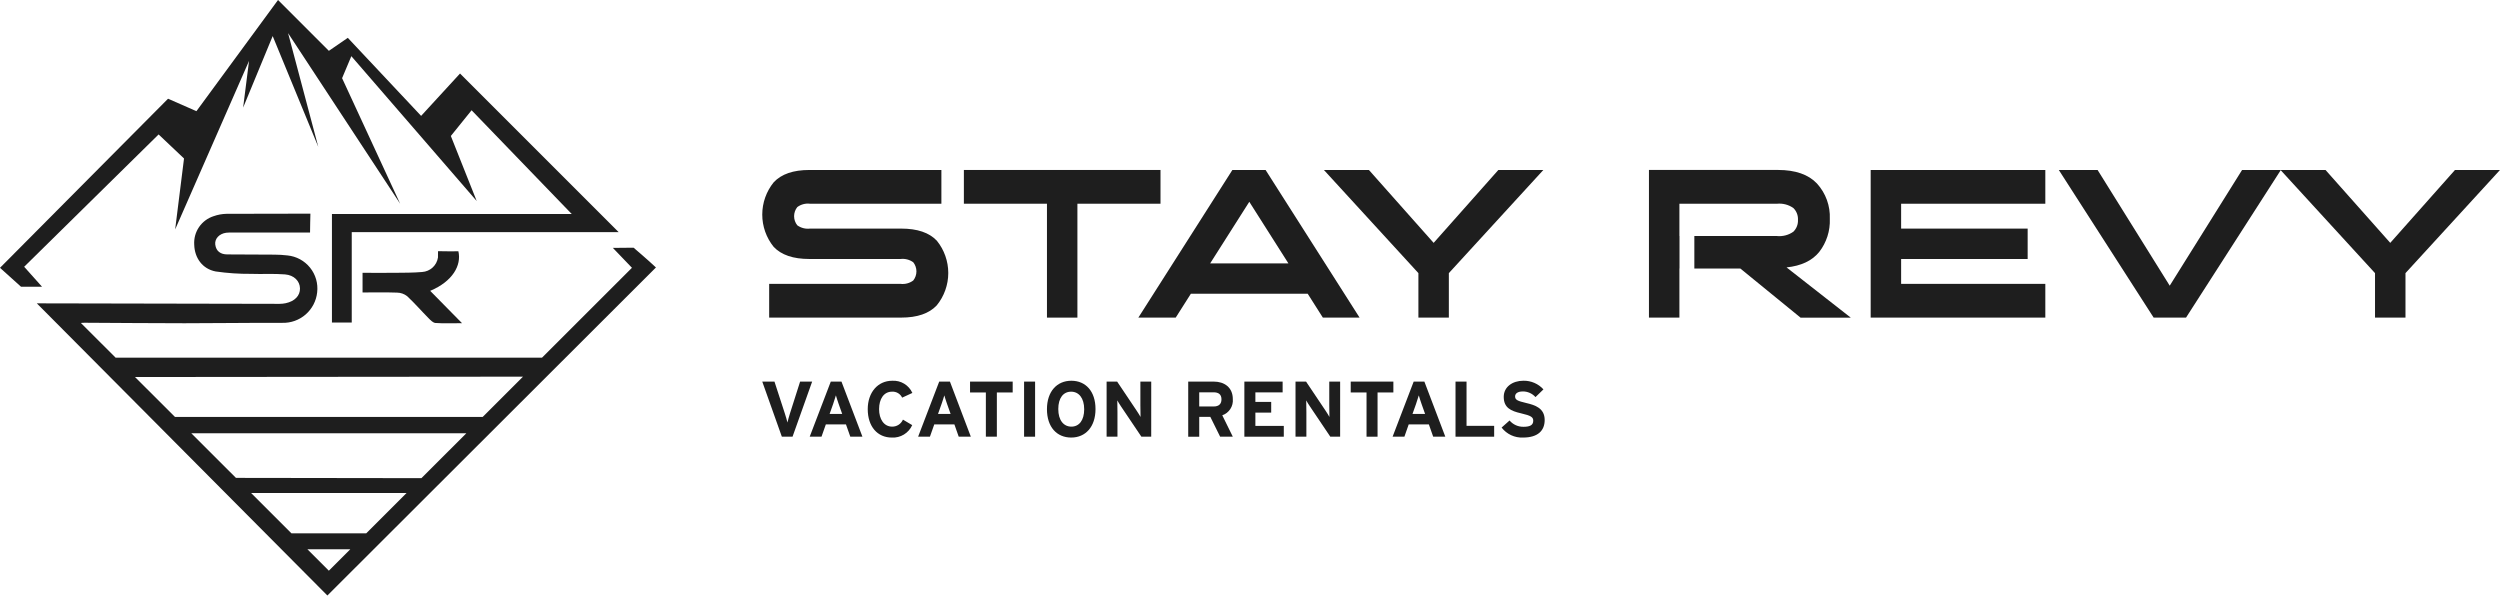
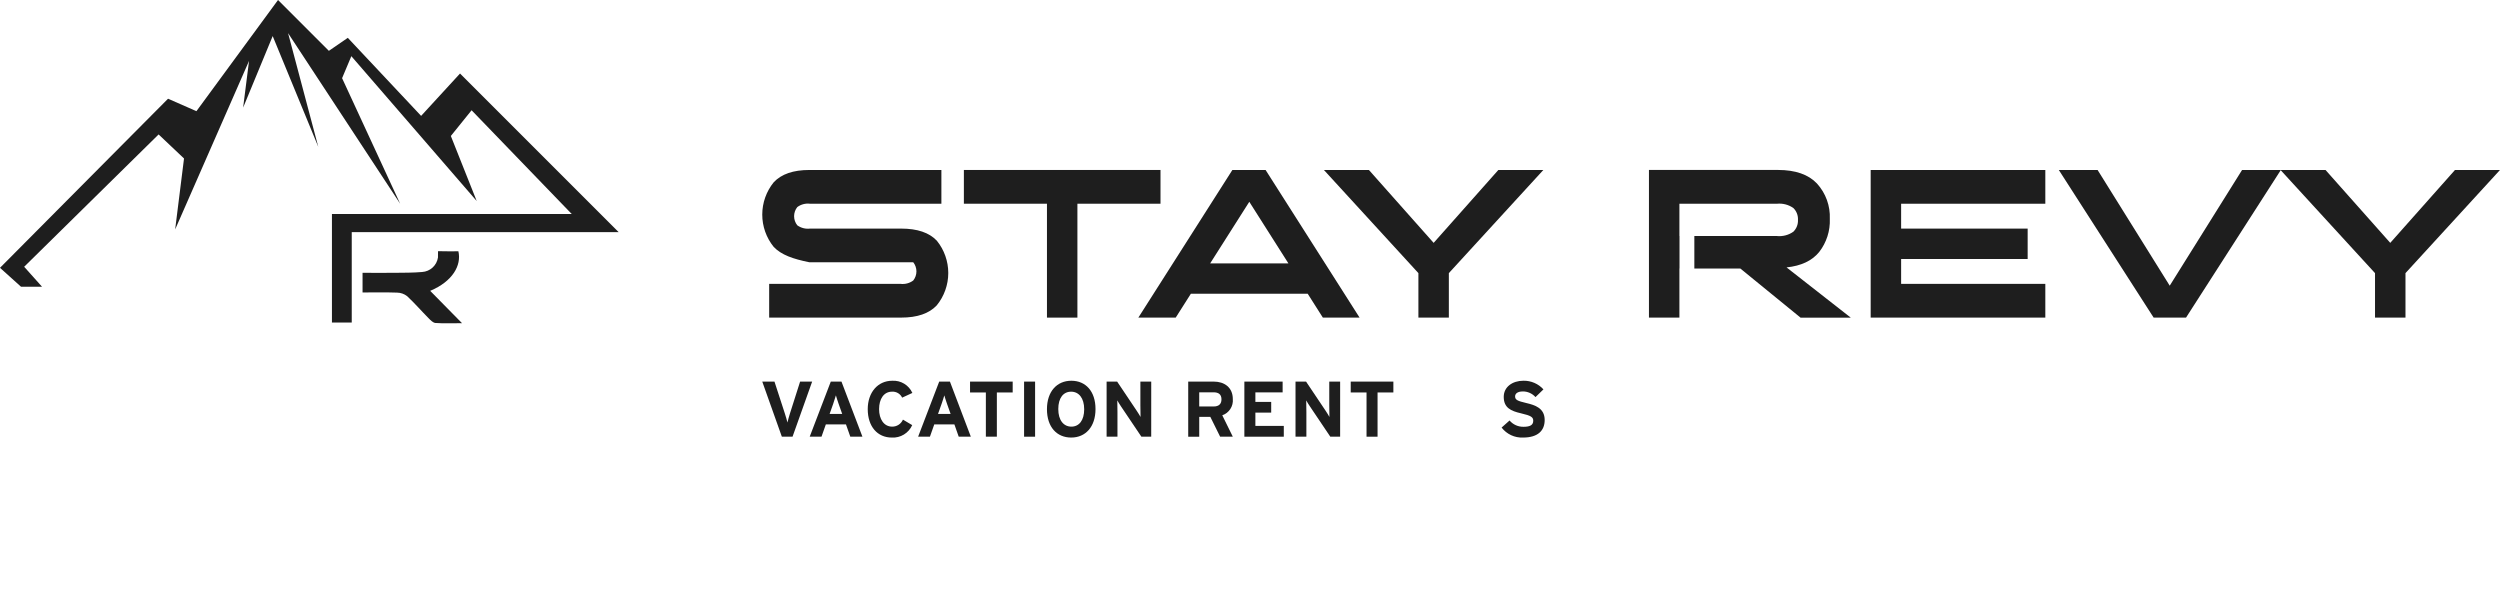
<svg xmlns="http://www.w3.org/2000/svg" width="324" height="78" viewBox="0 0 324 78" fill="none">
  <path d="M105.255 49.455L102.713 56.596H101.328L98.789 49.455H100.371L101.716 53.586C101.848 53.984 101.992 54.504 102.053 54.759C102.113 54.496 102.246 54.004 102.378 53.586L103.694 49.455H105.255Z" fill="#1E1E1E" />
  <path d="M111.771 56.596H110.2L109.638 55.004H107.028L106.466 56.596H104.937L107.669 49.455H109.055L111.771 56.596ZM109.149 53.648L108.69 52.352C108.547 51.934 108.404 51.506 108.333 51.24C108.26 51.506 108.12 51.934 107.976 52.352L107.517 53.648H109.149Z" fill="#1E1E1E" />
  <path d="M118.243 50.924L116.918 51.535C116.803 51.291 116.617 51.087 116.384 50.948C116.152 50.81 115.883 50.745 115.613 50.76C114.543 50.76 113.929 51.699 113.929 53.027C113.929 54.312 114.552 55.292 115.623 55.292C115.919 55.296 116.211 55.212 116.46 55.05C116.709 54.888 116.904 54.656 117.021 54.383L118.223 55.096C117.997 55.601 117.624 56.025 117.152 56.313C116.681 56.601 116.132 56.739 115.581 56.708C113.715 56.708 112.459 55.281 112.459 53.028C112.459 50.855 113.767 49.345 115.633 49.345C116.177 49.313 116.718 49.447 117.184 49.729C117.65 50.011 118.019 50.427 118.243 50.924Z" fill="#1E1E1E" />
  <path d="M125.82 56.596H124.251L123.69 55.004H121.08L120.518 56.596H118.988L121.721 49.455H123.111L125.82 56.596ZM123.199 53.648L122.74 52.352C122.597 51.934 122.454 51.506 122.383 51.24C122.313 51.506 122.17 51.934 122.026 52.352L121.566 53.648H123.199Z" fill="#1E1E1E" />
  <path d="M131.243 50.863H129.193V56.596H127.768V50.863H125.717V49.455H131.245L131.243 50.863Z" fill="#1E1E1E" />
  <path d="M134.148 56.596H132.721V49.455H134.148V56.596Z" fill="#1E1E1E" />
  <path d="M141.978 53.016C141.978 55.319 140.683 56.707 138.827 56.707C136.96 56.707 135.685 55.341 135.685 53.035C135.685 50.73 136.981 49.344 138.847 49.344C140.706 49.344 141.978 50.711 141.978 53.016ZM140.51 53.037C140.51 51.589 139.817 50.761 138.816 50.761C137.815 50.761 137.154 51.568 137.154 53.016C137.154 54.464 137.847 55.292 138.848 55.292C139.849 55.292 140.511 54.484 140.511 53.036L140.51 53.037Z" fill="#1E1E1E" />
  <path d="M149.197 56.596H147.924L145.303 52.7C145.13 52.433 144.896 52.076 144.802 51.892C144.802 52.158 144.823 53.056 144.823 53.454V56.596H143.416V49.455H144.782L147.313 53.229C147.486 53.495 147.72 53.852 147.814 54.036C147.814 53.77 147.793 52.872 147.793 52.473V49.455H149.2L149.197 56.596Z" fill="#1E1E1E" />
  <path d="M159.772 56.596H158.13L156.858 54.025H155.421V56.597H153.993V49.455H157.316C158.661 49.455 159.773 50.201 159.773 51.72C159.813 52.172 159.7 52.625 159.452 53.006C159.205 53.387 158.837 53.675 158.407 53.823L159.772 56.596ZM158.303 51.752C158.303 51.108 157.917 50.843 157.285 50.843H155.419V52.68H157.285C157.946 52.68 158.303 52.372 158.303 51.752Z" fill="#1E1E1E" />
  <path d="M166.38 56.596H161.27V49.455H166.228V50.853H162.697V52.087H164.747V53.474H162.697V55.197H166.38V56.596Z" fill="#1E1E1E" />
  <path d="M173.681 56.596H172.408L169.787 52.7C169.611 52.433 169.377 52.076 169.286 51.892C169.286 52.158 169.307 53.056 169.307 53.454V56.596H167.899V49.455H169.265L171.796 53.229C171.969 53.495 172.202 53.852 172.293 54.036C172.293 53.77 172.273 52.872 172.273 52.473V49.455H173.682L173.681 56.596Z" fill="#1E1E1E" />
  <path d="M180.581 50.863H178.531V56.596H177.103V50.863H175.053V49.455H180.581V50.863Z" fill="#1E1E1E" />
-   <path d="M187.313 56.596H185.742L185.181 55.004H182.568L182.01 56.596H180.48L183.213 49.455H184.599L187.313 56.596ZM184.692 53.648L184.233 52.352C184.09 51.934 183.947 51.506 183.876 51.24C183.802 51.506 183.659 51.934 183.519 52.352L183.059 53.648H184.692Z" fill="#1E1E1E" />
-   <path d="M193.643 56.596H188.635V49.455H190.063V55.189H193.643V56.596Z" fill="#1E1E1E" />
  <path d="M200.19 54.435C200.19 55.789 199.333 56.707 197.385 56.707C196.852 56.731 196.321 56.625 195.838 56.399C195.355 56.174 194.933 55.835 194.608 55.412L195.639 54.496C195.863 54.76 196.143 54.97 196.459 55.111C196.775 55.252 197.118 55.321 197.464 55.312C198.31 55.312 198.707 55.075 198.707 54.533C198.707 54.077 198.462 53.872 197.116 53.564C195.799 53.261 194.884 52.841 194.884 51.434C194.884 50.138 196.024 49.343 197.429 49.343C197.917 49.333 198.402 49.427 198.851 49.621C199.3 49.814 199.702 50.101 200.03 50.463L198.999 51.464C198.796 51.234 198.546 51.05 198.267 50.924C197.988 50.798 197.685 50.731 197.379 50.73C196.612 50.73 196.357 51.058 196.357 51.373C196.357 51.821 196.665 51.964 197.797 52.23C198.929 52.496 200.19 52.884 200.19 54.435Z" fill="#1E1E1E" />
-   <path d="M99.684 41.162V36.789H116.709C117.294 36.86 117.884 36.704 118.356 36.353C118.624 36.017 118.77 35.601 118.77 35.171C118.77 34.742 118.624 34.325 118.356 33.989C117.88 33.647 117.292 33.496 116.709 33.565H104.891C102.796 33.565 101.256 33.041 100.269 31.994C99.309 30.808 98.787 29.329 98.789 27.803C98.791 26.277 99.317 24.799 100.28 23.616C101.275 22.557 102.812 22.029 104.891 22.03H122.004V26.402H104.976C104.392 26.33 103.802 26.486 103.329 26.838C103.061 27.174 102.915 27.59 102.915 28.02C102.915 28.449 103.061 28.866 103.329 29.201C103.806 29.544 104.393 29.695 104.976 29.626H116.794C118.888 29.626 120.429 30.149 121.416 31.197C122.375 32.382 122.898 33.862 122.896 35.388C122.894 36.913 122.367 38.392 121.404 39.575C120.409 40.633 118.873 41.162 116.794 41.16L99.684 41.162Z" fill="#1E1E1E" />
+   <path d="M99.684 41.162V36.789H116.709C117.294 36.86 117.884 36.704 118.356 36.353C118.624 36.017 118.77 35.601 118.77 35.171C118.77 34.742 118.624 34.325 118.356 33.989H104.891C102.796 33.565 101.256 33.041 100.269 31.994C99.309 30.808 98.787 29.329 98.789 27.803C98.791 26.277 99.317 24.799 100.28 23.616C101.275 22.557 102.812 22.029 104.891 22.03H122.004V26.402H104.976C104.392 26.33 103.802 26.486 103.329 26.838C103.061 27.174 102.915 27.59 102.915 28.02C102.915 28.449 103.061 28.866 103.329 29.201C103.806 29.544 104.393 29.695 104.976 29.626H116.794C118.888 29.626 120.429 30.149 121.416 31.197C122.375 32.382 122.898 33.862 122.896 35.388C122.894 36.913 122.367 38.392 121.404 39.575C120.409 40.633 118.873 41.162 116.794 41.16L99.684 41.162Z" fill="#1E1E1E" />
  <path d="M124.918 26.402V22.028H150.401V26.402H139.632V41.163H135.686V26.402H124.918Z" fill="#1E1E1E" />
  <path d="M171.442 41.162L169.48 38.071H154.335L152.372 41.162H147.53L159.717 22.028H164.02L176.202 41.162H171.442ZM161.909 26.152L156.836 34.136H166.979L161.909 26.152Z" fill="#1E1E1E" />
  <path d="M183.825 41.162V35.396L171.577 22.028H177.41L185.8 31.476L194.186 22.028H200.019L187.771 35.396V41.162L183.825 41.162Z" fill="#1E1E1E" />
  <path d="M231.537 34.656C233.436 34.457 234.845 33.792 235.764 32.661C236.716 31.438 237.205 29.918 237.144 28.369C237.215 26.683 236.618 25.036 235.482 23.788C234.377 22.616 232.695 22.029 230.436 22.026H213.704V41.162H217.651V34.794H217.665V30.587H217.651V26.405H230.282C231.04 26.326 231.801 26.524 232.423 26.964C232.623 27.161 232.779 27.398 232.882 27.66C232.984 27.921 233.03 28.202 233.017 28.482C233.032 28.767 232.987 29.052 232.885 29.318C232.783 29.584 232.625 29.826 232.423 30.027C231.801 30.468 231.04 30.668 230.282 30.589H219.587V34.799H225.546L233.353 41.167H239.859L231.537 34.656Z" fill="#1E1E1E" />
  <path d="M242.439 41.162V22.028H265.074V26.402H246.386V29.628H262.784V33.563H246.386V36.789H265.074V41.163L242.439 41.162Z" fill="#1E1E1E" />
  <path d="M283.309 41.162H279.113L266.821 22.028H271.847L281.196 37.026L290.574 22.028H295.6L283.309 41.162Z" fill="#1E1E1E" />
  <path d="M307.802 41.162V35.396L295.554 22.028H301.387L309.777 31.476L318.167 22.028H324L311.751 35.396V41.162L307.802 41.162Z" fill="#1E1E1E" />
-   <path d="M82.112 32.102L79.427 32.127C80.019 32.757 81.452 34.227 81.901 34.706L70.248 46.351H14.981L10.483 41.858C10.578 41.851 10.768 41.826 10.955 41.828C15.273 41.849 19.596 41.89 23.915 41.892C28.138 41.892 32.357 41.826 36.575 41.84C37.69 41.874 38.776 41.485 39.616 40.752C40.456 40.019 40.988 38.995 41.105 37.887C41.171 37.32 41.124 36.746 40.967 36.197C40.809 35.649 40.544 35.137 40.187 34.693C39.83 34.248 39.388 33.878 38.886 33.605C38.385 33.333 37.835 33.163 37.267 33.105C36.702 33.038 36.134 33.004 35.566 33.002C33.525 32.983 31.482 32.995 29.441 32.972C28.608 32.963 28.012 32.582 27.898 31.701C27.803 30.942 28.413 30.29 29.309 30.164C29.608 30.134 29.91 30.125 30.21 30.136H40.182C40.182 29.28 40.216 28.512 40.229 27.69L29.367 27.711C28.798 27.722 28.234 27.824 27.698 28.013C26.922 28.259 26.252 28.758 25.794 29.429C25.336 30.101 25.117 30.907 25.172 31.719C25.222 33.423 26.225 34.85 27.952 35.182C29.468 35.402 30.998 35.505 32.53 35.492C33.996 35.545 35.472 35.444 36.93 35.561C38.13 35.656 38.858 36.442 38.878 37.372C38.899 38.316 38.203 39.046 37.023 39.296C36.76 39.351 36.492 39.379 36.224 39.378L4.772 39.314C17.434 52.046 29.987 64.667 42.429 77.178L85.011 34.664C83.997 33.703 82.112 32.102 82.112 32.102ZM37.773 69.121C36.03 67.381 34.288 65.639 32.545 63.896H52.69C50.947 65.639 49.205 67.381 47.463 69.121H37.773ZM30.58 61.934C28.65 60.008 26.721 58.08 24.791 56.151H60.438C58.496 58.093 56.556 60.032 54.618 61.969L30.58 61.934ZM42.619 73.963L39.843 71.189H45.395L42.619 73.963ZM62.558 54.034H22.677L17.496 48.862L67.78 48.815C66.04 50.555 64.299 52.294 62.558 54.034Z" fill="#1E1E1E" />
  <path d="M59.407 32.567C58.877 32.567 57.432 32.583 56.768 32.553L56.762 33.37C56.686 33.871 56.44 34.331 56.066 34.673C55.693 35.016 55.213 35.219 54.707 35.251C53.544 35.354 52.369 35.343 51.201 35.356C49.804 35.372 48.409 35.356 46.987 35.356V37.903C48.528 37.903 49.995 37.869 51.46 37.923C51.932 37.93 52.389 38.09 52.761 38.379C53.739 39.291 54.618 40.306 55.561 41.258C55.808 41.51 56.13 41.837 56.433 41.858C57.493 41.931 58.561 41.886 59.88 41.886C58.379 40.361 57.074 39.034 55.752 37.693C58.667 36.474 59.83 34.381 59.407 32.567Z" fill="#1E1E1E" />
  <path d="M3.132 34.573L20.556 17.423L23.849 20.54L22.699 29.735L32.276 7.892L31.509 13.947L35.34 4.675L41.249 19.032L37.334 4.292L51.861 26.406L44.335 10.131L45.534 7.28L61.782 26.055L58.429 17.623L61.118 14.29L74.097 27.735H43.019V41.801H45.586V30.084H80.148H80.143H80.177L59.62 9.527L54.577 15.019L45.075 4.903L42.621 6.589L36.033 0L25.457 14.408L21.779 12.794L0 34.709L2.721 37.158H5.444L3.132 34.573Z" fill="#1E1E1E" />
</svg>